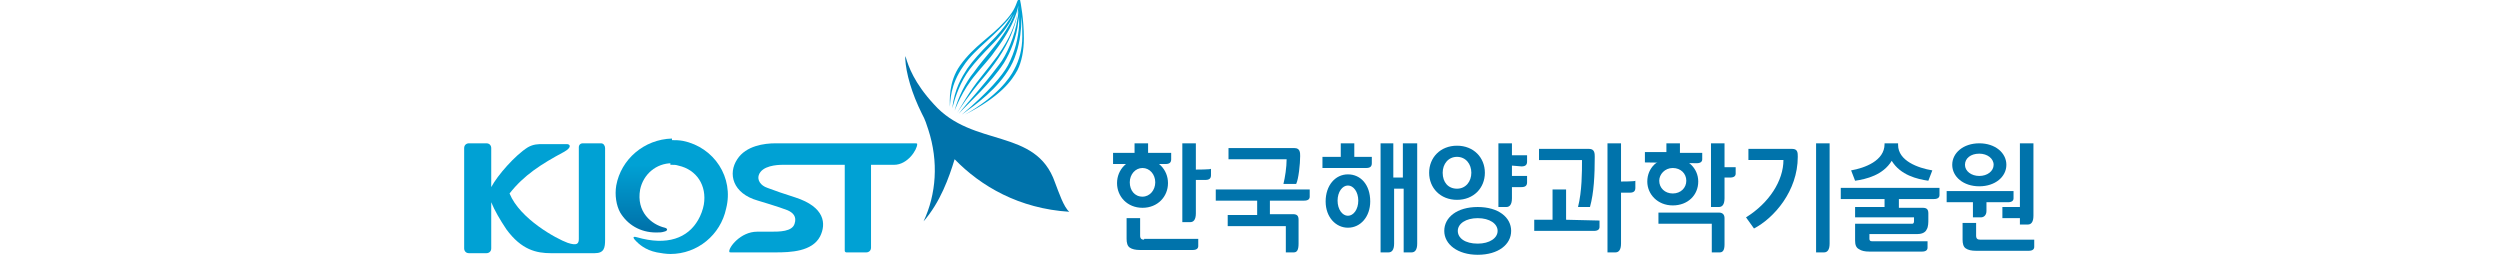
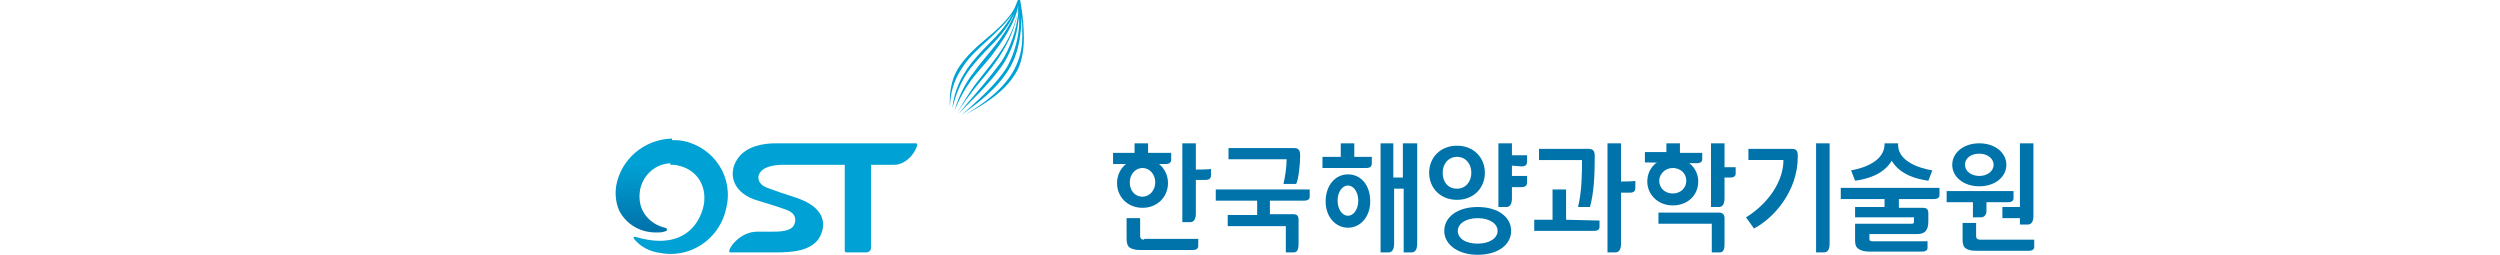
<svg xmlns="http://www.w3.org/2000/svg" version="1.1" id="Layer_1" x="0px" y="0px" viewBox="0 0 314 32" style="enable-background:new 0 0 314 32;" xml:space="preserve">
  <style type="text/css">
	.st0{fill:#0073AB;}
	.st1{fill:#00A1D4;}
	.st2{fill:url(#SVGID_1_);}
</style>
  <g>
    <g>
      <g>
        <path class="st0" d="M228.1,18v13.7h1c0.4,0,0.7-0.3,0.7-1.1V18H228.1z" />
        <path class="st0" d="M219.3,27.3c2.9-1.8,4.7-4.6,4.7-7.2h-4.4v-1.4h5.5c0.7,0,0.7,0.5,0.7,1c0,4.3-3,7.7-5.5,9L219.3,27.3z" />
      </g>
      <g>
        <path class="st0" d="M242.5,23.6h-11.3V25h5.5V26H233v1.3h7.4v0.5c0,0.2-0.1,0.3-0.2,0.3H233v2.1c0,0.5,0.1,0.9,0.5,1.1     c0.3,0.2,0.7,0.3,1.3,0.3h6.6c0.5,0,0.7-0.2,0.7-0.5v-0.8h-7c-0.2,0-0.3-0.1-0.3-0.3v-0.6h6c0.4,0,1-0.1,1.2-0.6     c0.2-0.3,0.2-0.9,0.2-1.2v-0.8c0-0.5-0.2-0.7-0.7-0.7h-3V25h4.4c0.5,0,0.7-0.2,0.7-0.5v-0.9H242.5z" />
        <path class="st0" d="M238.4,18.2V18h-1.7v0.1c0,2.1-2.5,3-4.2,3.3l0.5,1.3c1.4-0.2,3.5-0.7,4.6-2.5c1.1,1.8,3.2,2.3,4.6,2.5     l0.5-1.3C240.9,21.1,238.4,20.2,238.4,18.2z" />
      </g>
      <g>
        <path class="st0" d="M203.6,22.8V18h-1.7v13.7h1c0.4,0,0.7-0.3,0.7-1.1v-6.4h1.1c0.5,0,0.7-0.2,0.7-0.6v-0.9     C205.4,22.8,203.6,22.8,203.6,22.8z" />
        <path class="st0" d="M198.2,26h1.5c0.5-1.8,0.6-4,0.6-6.3c0-0.4,0-1-0.7-1h-6.3v1.4h5.4C198.7,21.6,198.7,24,198.2,26z" />
        <path class="st0" d="M196.7,27.6v-3.8h-1.7v3.8h-2.3V29h7.5c0.5,0,0.7-0.2,0.7-0.5v-0.8L196.7,27.6L196.7,27.6z" />
      </g>
      <g>
        <g>
          <path class="st0" d="M152.7,23.8L152.7,23.8l0,1.4h5.2V27h-3.7v1.4h7.3v3.3h1c0.4,0,0.6-0.3,0.6-1.1v-3c0-0.5-0.2-0.7-0.7-0.7      h-2.9v-1.7h4.3c0.5,0,0.7-0.2,0.7-0.5v-0.9L152.7,23.8L152.7,23.8z" />
        </g>
        <path class="st0" d="M161.2,23.1h1.6c0.3-0.6,0.5-2.5,0.5-3.5c0-0.4,0-1-0.7-1h-8.3v1.4h7.3C161.6,21,161.4,22.3,161.2,23.1z" />
      </g>
      <g>
        <path class="st0" d="M170.1,19.7V18h-1.7v1.7h-2.3v1.4h5.5c0.5,0,0.7-0.2,0.7-0.6v-0.8H170.1z" />
        <path class="st0" d="M176.2,18v4.3H175V18h-1.6v13.7h1c0.4,0,0.7-0.3,0.7-1.1v-6.9h1.2v8h1c0.4,0,0.7-0.3,0.7-1.1V18H176.2z" />
        <path class="st0" d="M169.3,21.9c-1.6,0-2.8,1.4-2.8,3.4s1.3,3.3,2.8,3.3c1.6,0,2.8-1.4,2.8-3.3     C172.1,23.2,170.9,21.9,169.3,21.9z M169.3,27.1c-0.7,0-1.3-0.8-1.3-1.9c0-1.1,0.6-1.9,1.3-1.9c0.7,0,1.3,0.8,1.3,1.9     C170.6,26.3,170,27.1,169.3,27.1z" />
      </g>
      <g>
        <path class="st0" d="M191.1,20.9c0.5,0,0.7-0.2,0.7-0.6v-0.8h-1.9V18h-1.7v8h1c0.4,0,0.7-0.3,0.7-1.1v-1.4h1.2     c0.5,0,0.7-0.2,0.7-0.6v-0.8h-1.9v-1.3L191.1,20.9L191.1,20.9z" />
        <g>
          <path class="st0" d="M185.6,26c-2.6,0-4.2,1.3-4.2,3s1.7,3,4.2,3c2.6,0,4.2-1.3,4.2-3C189.8,27.3,188.2,26,185.6,26z       M185.6,30.6c-1.6,0-2.5-0.7-2.5-1.6s1-1.6,2.5-1.6s2.5,0.7,2.5,1.6C188.1,29.9,187.1,30.6,185.6,30.6z" />
          <path class="st0" d="M186.5,21.7c0-1.9-1.4-3.4-3.5-3.4s-3.5,1.5-3.5,3.4c0,1.9,1.4,3.4,3.5,3.4      C185.1,25.1,186.5,23.6,186.5,21.7z M181.2,21.7c0-1.1,0.7-2,1.8-2s1.8,0.9,1.8,2s-0.7,2-1.8,2S181.2,22.9,181.2,21.7z" />
        </g>
      </g>
      <g>
        <path class="st0" d="M253.7,18v8h-2.2v1.4h2.2v0.8h1c0.4,0,0.7-0.3,0.7-1.1V18H253.7z" />
        <path class="st0" d="M244.5,24v1.4h3.3v1.9h1c0.4,0,0.7-0.3,0.7-0.8v-1.1h2.7c0.5,0,0.7-0.2,0.7-0.5V24H244.5z" />
        <path class="st0" d="M248.7,30.1c-0.3,0-0.5-0.1-0.5-0.5V28h-1.7v2.1c0,0.5,0.1,0.9,0.4,1.1s0.7,0.3,1.3,0.3h6.6     c0.5,0,0.7-0.2,0.7-0.5v-0.9L248.7,30.1L248.7,30.1z" />
        <path class="st0" d="M248.6,18c-2,0-3.4,1.2-3.4,2.7c0,1.5,1.4,2.7,3.4,2.7c2,0,3.4-1.2,3.4-2.7C252,19.2,250.6,18,248.6,18z      M248.6,22.1c-1,0-1.8-0.6-1.8-1.4c0-0.8,0.7-1.4,1.8-1.4c1,0,1.8,0.6,1.8,1.4S249.6,22.1,248.6,22.1z" />
      </g>
      <g>
        <path class="st0" d="M215.9,26.7h-7.6v1.4h6.7v3.6h1c0.4,0,0.6-0.3,0.6-1v-3.3C216.6,27,216.4,26.7,215.9,26.7z" />
        <path class="st0" d="M216.6,21v-3h-1.7v8h1c0.4,0,0.7-0.3,0.7-1.1v-2.6h0.7c0.5,0,0.7-0.2,0.7-0.5V21L216.6,21L216.6,21z" />
        <path class="st0" d="M210.1,19.8c-1.9,0-3.2,1.3-3.2,3c0,1.6,1.3,3,3.2,3c1.9,0,3.2-1.3,3.2-3C213.3,21.1,211.9,19.8,210.1,19.8z      M210.1,24.3c-1,0-1.7-0.7-1.7-1.6c0-0.8,0.7-1.6,1.7-1.6c1,0,1.7,0.7,1.7,1.6C211.8,23.6,211.1,24.3,210.1,24.3z" />
        <path class="st0" d="M213.1,20.5c0.5,0,0.7-0.2,0.7-0.5v-0.8H211V18h-1.7v1.1h-2.7v1.3L213.1,20.5z" />
      </g>
      <g>
        <path class="st0" d="M150.2,21.3V18h-1.7v9.9h1c0.4,0,0.7-0.3,0.7-1.1v-4.2h1.2c0.5,0,0.7-0.2,0.7-0.6v-0.8     C152.1,21.3,150.2,21.3,150.2,21.3z" />
        <path class="st0" d="M143.7,30.1c-0.3,0-0.5-0.1-0.5-0.5v-2.2h-1.7v2.6c0,0.5,0.1,0.9,0.4,1.1c0.3,0.2,0.7,0.3,1.3,0.3h6.6     c0.5,0,0.7-0.2,0.7-0.5v-0.9H143.7z" />
        <path class="st0" d="M143.5,19.9c-1.9,0-3.2,1.4-3.2,3.1s1.3,3.1,3.2,3.1s3.2-1.4,3.2-3.1C146.7,21.3,145.4,19.9,143.5,19.9z      M143.5,24.7c-1,0-1.6-0.8-1.6-1.8s0.7-1.8,1.6-1.8s1.6,0.8,1.6,1.8S144.4,24.7,143.5,24.7z" />
        <path class="st0" d="M146.4,20.6c0.5,0,0.7-0.2,0.7-0.6v-0.8h-2.9V18h-1.7v1.2h-2.7v1.4L146.4,20.6z" />
      </g>
    </g>
    <g>
      <path class="st1" d="M114.9,18c-0.5,0-17,0-17.5,0c-1.4,0-3.7,0.3-4.8,2c-1.2,1.8-0.6,4.3,2.6,5.2c0,0,2.7,0.8,3.7,1.2    c0.7,0.3,1.2,0.8,0.9,1.7c-0.3,1-1.9,1-3,1c-0.1,0-1.4,0-1.7,0c-2.1,0-3.6,2-3.5,2.5c0,0.1,0.1,0.1,0.2,0.1c0.9,0,5.2,0,5.6,0    c1.9,0,4.6-0.1,5.6-2c0.8-1.6,0.6-3.7-3.1-4.9c-1.6-0.5-2.4-0.8-3.5-1.2c-0.9-0.3-1.3-1-1.1-1.6c0.4-1.2,2.3-1.3,3-1.3    c0.2,0,4,0,7.8,0v10.8c0,0.1,0.1,0.2,0.2,0.2h2.5c0.3,0,0.6-0.2,0.6-0.6V20.7c0.1,0,2.9,0,2.9,0c1.7,0,2.9-1.9,2.9-2.6    C115.2,18,115.1,18,114.9,18z" />
-       <path class="st1" d="M75.5,18h-2.3c-0.3,0-0.5,0.2-0.5,0.5V30c0,0.6-0.2,0.9-1.4,0.5c-1.4-0.5-6-3-7.3-6.2c1.8-2.3,4-3.7,6.8-5.2    c1.1-0.6,0.8-1,0.4-1h-3c-0.6,0-1.2,0-1.9,0.4c-1.6,1-3.8,3.5-4.6,5v-4.9c0-0.3-0.2-0.6-0.6-0.6h-2.2c-0.3,0-0.6,0.2-0.6,0.6v12.6    c0,0.3,0.2,0.6,0.6,0.6h2.2c0.3,0,0.6-0.2,0.6-0.6v-5.8c0.4,1,1.1,2.2,1.9,3.4c1.9,2.6,3.8,3,5.6,3c0,0,5.1,0,5.5,0    c1.2,0,1.3-0.7,1.3-1.7V18.6C76,18.3,75.8,18,75.5,18z" />
      <g>
-         <path class="st0" d="M132.5,22.9c-2.4-6.9-10.3-4.3-15.2-9.8c-2.5-2.7-3.2-4.8-3.5-5.8l0,0c-0.1-0.4-0.1-0.2-0.1,0.1     c0.1,1.8,0.8,4.3,2.1,6.9c0.4,0.7,0.6,1.4,0.8,2c1.3,4,1,8.1-0.6,11.5c2.1-2.4,3.2-5.5,3.9-7.8c3.3,3.4,8.1,6.2,14.4,6.6     C133.6,26,133,24.2,132.5,22.9z" />
        <path class="st1" d="M127.8,0.1c-0.3,0.8-0.5,1.4-1.6,2.6c-1.8,2-3.8,3-5.6,5.5c-1.5,2.1-1.3,4.5-1.3,5.2c0.1-0.7,0-2.7,1.7-5.1     c0.7-1.1,1.9-2.2,2.9-3.1c1.3-1.2,1.9-1.8,2.7-2.7c0.2-0.3,0.6-0.7,0.7-1c-0.1,0.2-0.3,0.6-0.5,0.9c-0.8,1.2-1.3,1.8-2.6,3.1     c-1,1-2,2.1-2.7,3.1c-0.7,1.1-1.6,2.5-1.9,5c0.4-1.5,1-3.3,2.2-4.9c0.6-0.8,1.8-2.1,2.6-2.9c1.3-1.3,2.3-2.6,2.8-3.7     c0.4-0.6,0.5-1.2,0.5-1.2s-0.1,0.5-0.4,1.1c-0.4,1-1.3,2.5-2.7,4.2c-0.8,1-1.6,1.9-2.3,2.9c-1,1.2-2,3.2-2.4,4.8     c0.1-0.2,0.9-2.5,2.7-4.6c0.8-1,1.7-1.9,2.3-2.8c1.3-1.7,2.1-3.1,2.6-4.4c0.3-0.8,0.4-1.4,0.4-1.4s0,0.7-0.2,1.4     c-0.3,1-0.7,2.5-2.4,4.9c-0.6,0.8-1.3,1.7-2.1,2.7c-1.4,1.7-2.5,3.7-3,4.5c0.4-0.6,1.5-2.3,3.2-4.3c0.6-0.7,1.4-1.7,2-2.6     c1.4-2.1,2-3.8,2.3-5.1c0.1-0.6,0.2-0.7,0.2-1c0,0.3,0,0.7-0.1,1.1c-0.3,2.2-1.4,4.7-2.3,5.8c-2.4,3.2-3.6,4.3-5.1,6.2     c1.4-1.5,4-3.8,5.7-6.4c0.8-1.3,1.6-3.2,1.8-5.2c0.1-0.5,0.1-0.6,0.1-1.1c0,0.4,0,1,0,1.6c-0.1,1.5-0.5,3.3-1.4,5     c-0.7,1.3-2.4,3.3-5.8,6.2c1.8-1.3,4.5-3.2,6.1-6c0.8-1.4,1.2-3.2,1.3-4.5c0.1-0.6,0.1-1.8,0.1-1.8c0.1,0.7,0.1,1.6,0.1,2.5     c0,1.6-0.4,3-1,4.1c-0.6,1.2-2.2,3.4-6.2,5.7c4.5-2.3,5.9-4.3,6.6-5.6c0.5-1,0.8-2.4,0.8-4c0-2.3-0.4-4.5-0.5-4.9     C128,0,127.9-0.1,127.8,0.1z" />
      </g>
      <g>
        <linearGradient id="SVGID_1_" gradientUnits="userSpaceOnUse" x1="80.835" y1="-46.101" x2="80.835" y2="-54.07" gradientTransform="matrix(1 0 0 -1 0 -25.4)">
          <stop offset="0" style="stop-color:#00A1D4" />
          <stop offset="1" style="stop-color:#0073AB" />
        </linearGradient>
        <path class="st2" d="M77.4,23.3c-0.2,1.2,0,2.5,0.5,3.4c0.9,1.5,2.5,2.5,4.5,2.5c0.4,0,0.7,0,1-0.1c0.5-0.1,0.5-0.4,0.1-0.5     c-1.7-0.4-3.6-2-3.1-4.8c0.4-1.9,2-3.3,4-3.3v-3.1C80.9,17.5,78,20,77.4,23.3z" />
      </g>
      <g>
        <path class="st1" d="M85.8,17.7c-0.5-0.1-1-0.1-1.5-0.1c0,0-0.1,0-0.1,0v3.1c0.1,0,0.1,0,0.2,0c0.3,0,0.5,0,0.8,0.1     c2.3,0.5,3.6,2.5,3.2,4.9c-0.1,0.6-0.4,1.4-0.7,1.9c-1.3,2.3-3.9,3.3-7.7,2.2c-0.7-0.2-0.4,0.2-0.1,0.5c0.3,0.3,1.1,1.1,2.6,1.4     c0.5,0.1,1.2,0.2,1.7,0.2c3.4,0,6.3-2.4,7-5.7C92.2,22.3,89.7,18.5,85.8,17.7z" />
      </g>
    </g>
  </g>
</svg>